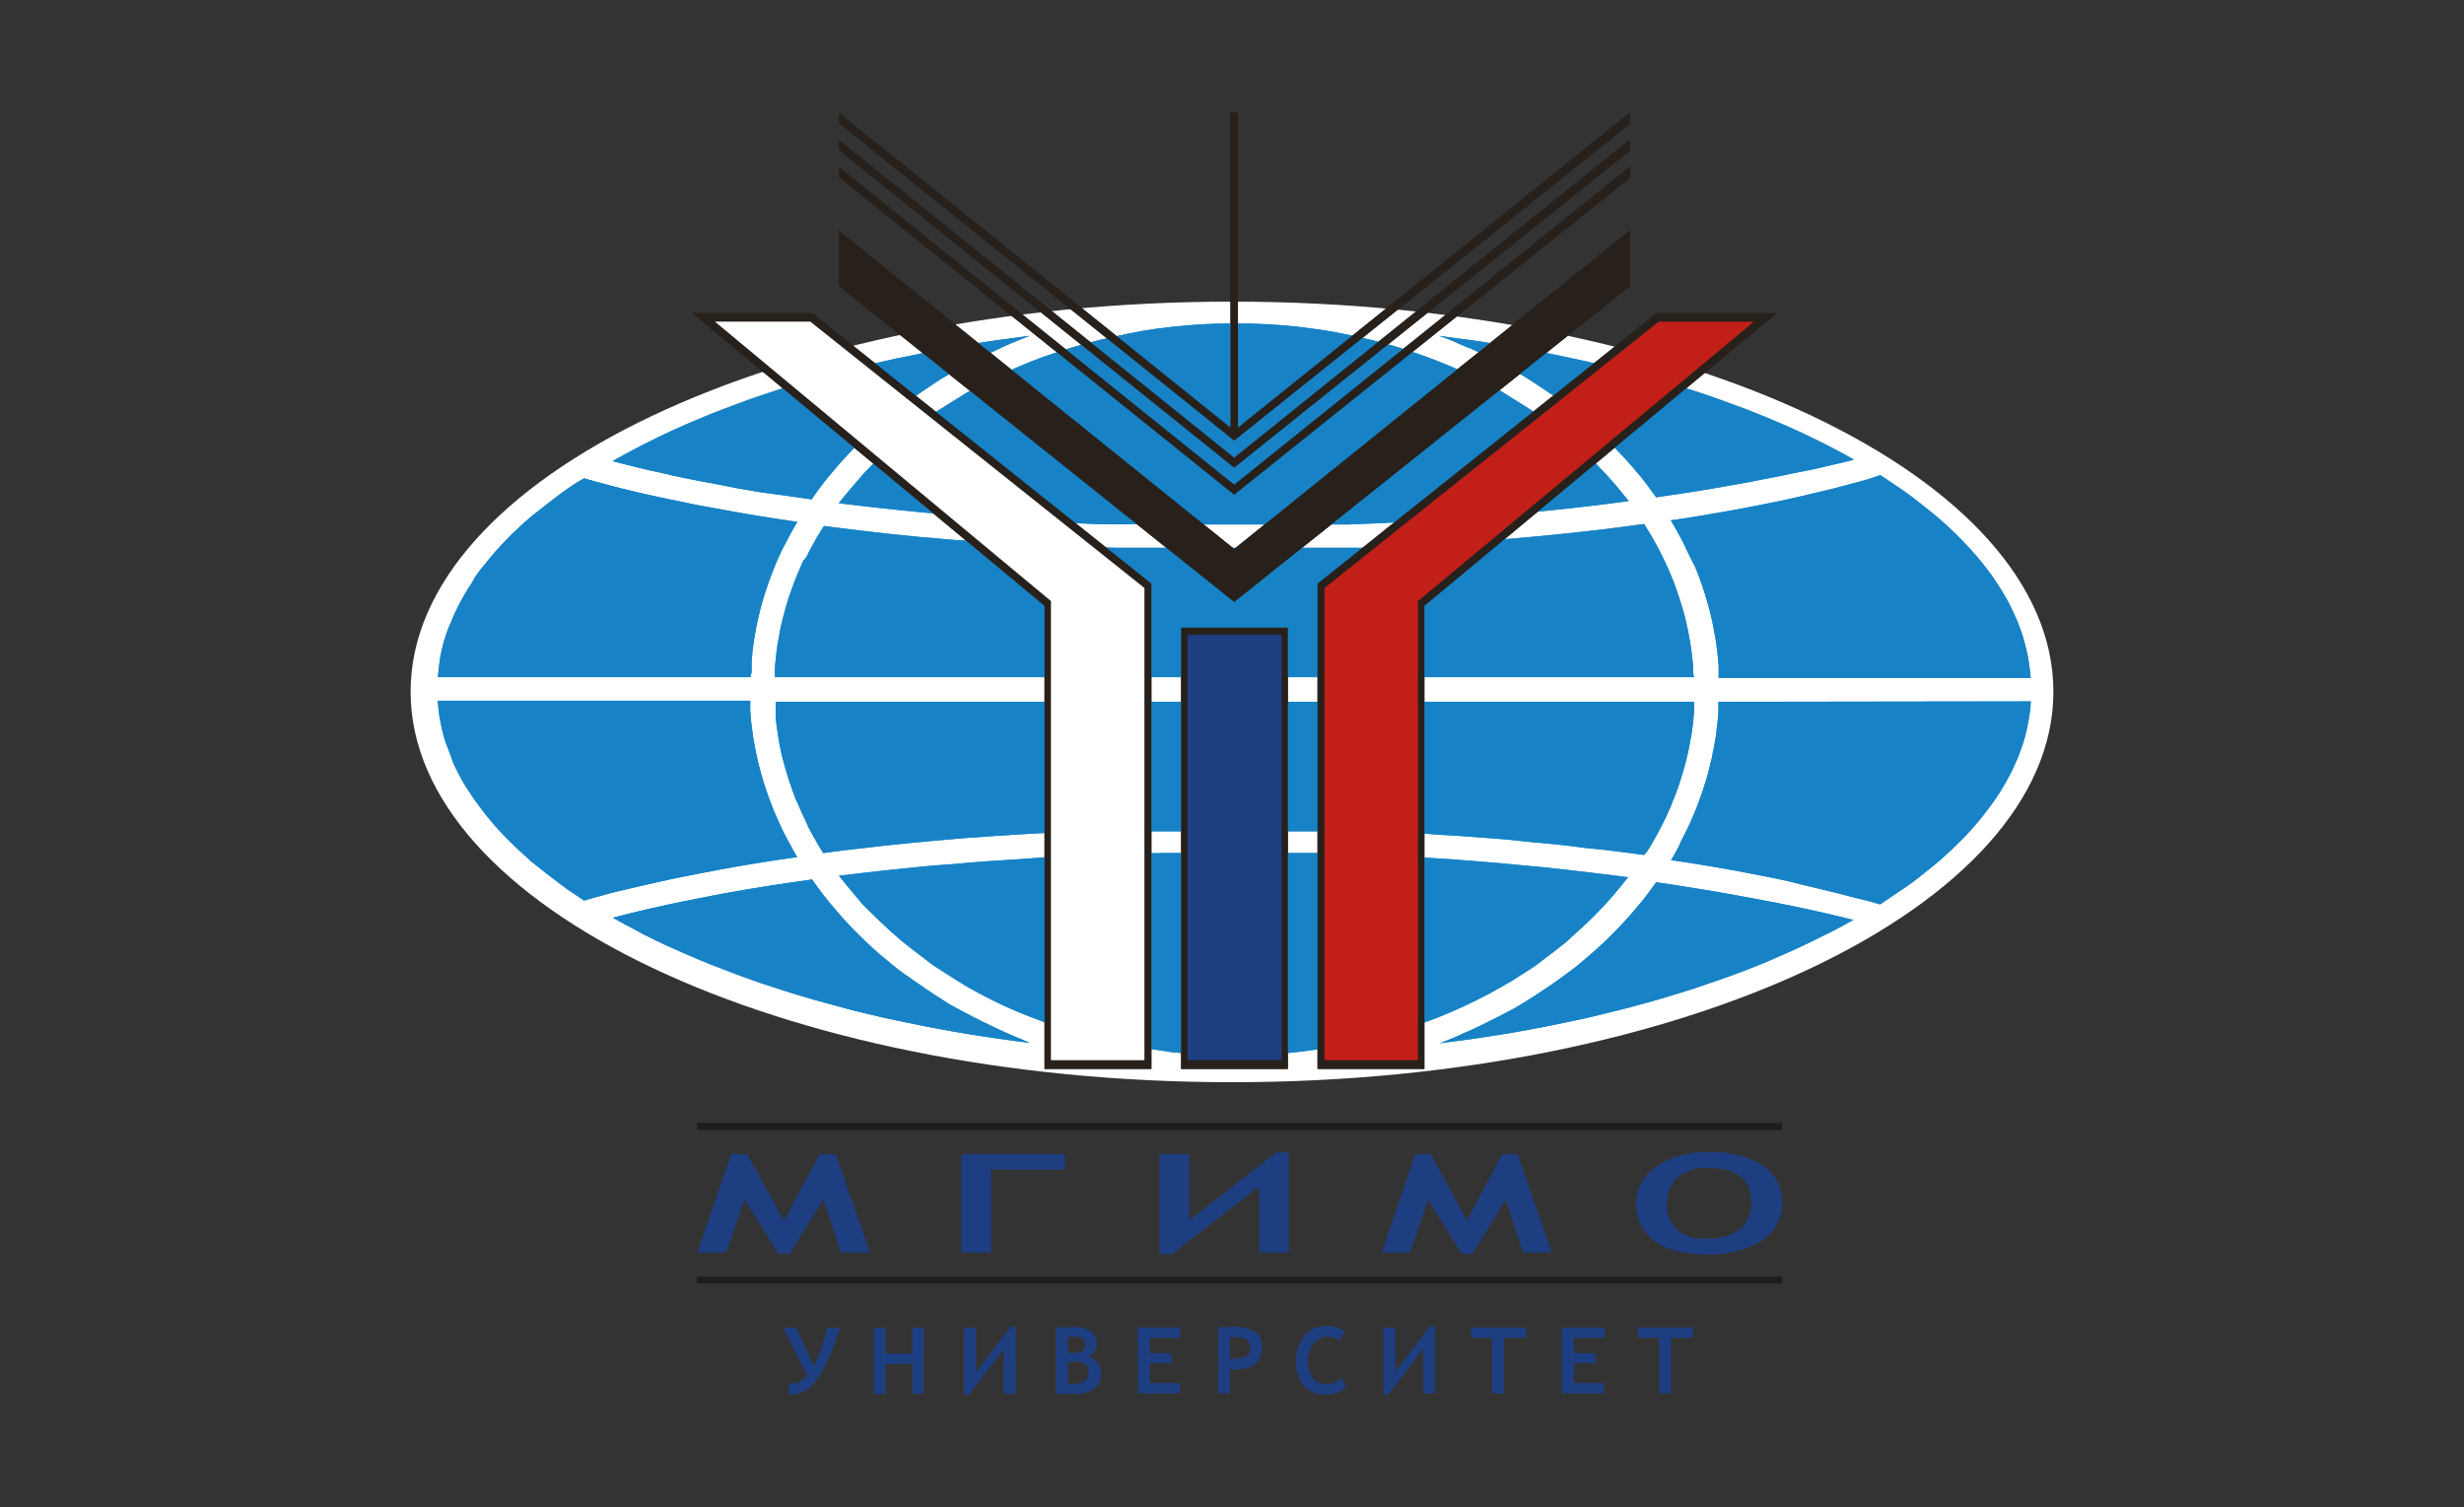
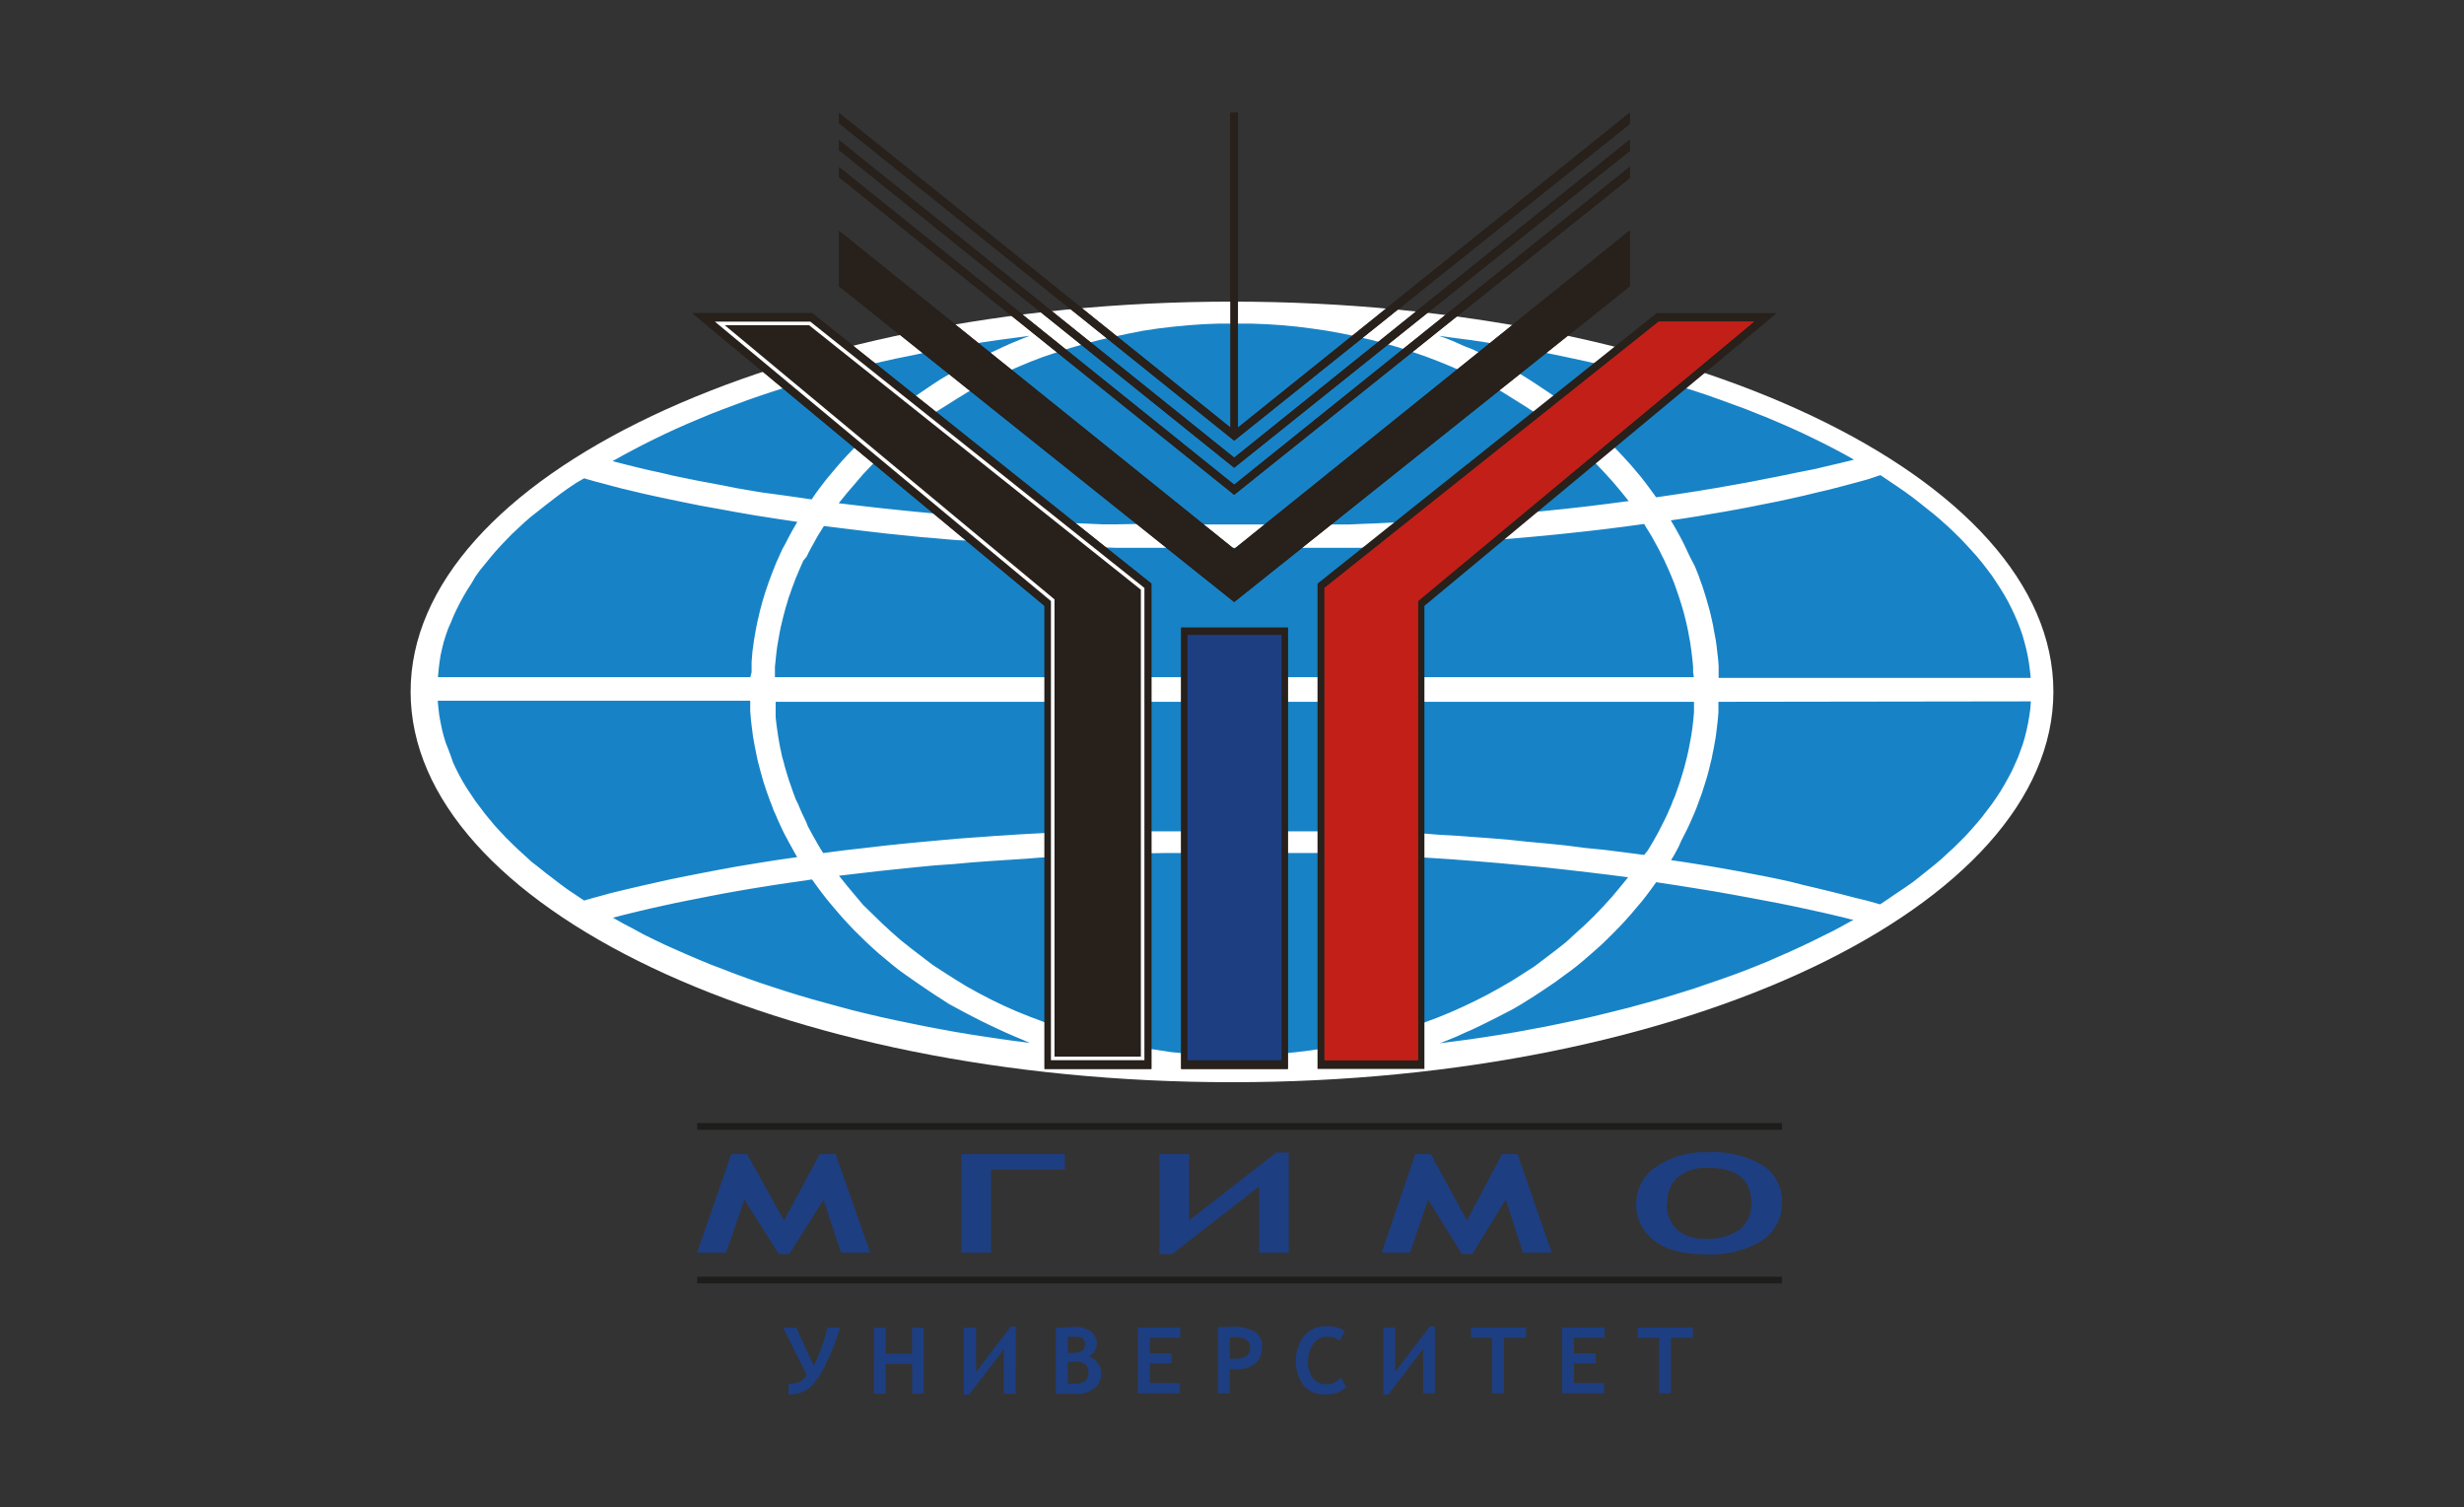
<svg xmlns="http://www.w3.org/2000/svg" viewBox="0 0 340 208">
  <rect x="0" y="0" width="340" height="208" fill="#333333" stroke="none" />
  <defs>
    <style>.cls-1,.cls-10,.cls-5,.cls-9{fill:none;}.cls-2{fill:#fff;}.cls-3{fill:#1d1d1b;}.cls-4{fill:#1e3e82;}.cls-5{stroke:#fff;}.cls-10,.cls-5,.cls-9{stroke-linecap:square;stroke-miterlimit:10;stroke-width:0.49px;}.cls-6{fill:#1783c6;}.cls-7{fill:#27201b;}.cls-8{fill:#c11f18;}.cls-9{stroke:#c11f18;}.cls-10{stroke:#1e3e82;}</style>
  </defs>
  <title>03</title>
  <g id="Слой_2" data-name="Слой 2">
    <g id="Слой_1-2" data-name="Слой 1">
      <rect class="cls-1" width="340" height="208" />
      <g id="Слой_2-2" data-name="Слой 2">
        <g id="Слой_1-2-2" data-name="Слой 1-2">
          <path class="cls-2" d="M170,41.62c62.43,0,113.34,24.18,113.34,53.82S232.43,149.33,170,149.33,56.66,125.09,56.66,95.44,107.58,41.62,170,41.62" />
          <rect class="cls-3" x="96.2" y="176.16" width="149.69" height="0.94" />
          <rect class="cls-3" x="96.2" y="154.96" width="149.69" height="0.94" />
          <polyline class="cls-4" points="120.07 172.84 116.05 172.84 113.64 165.53 108.92 173.03 107.45 173.03 102.72 165.53 100.19 172.84 96.2 172.84 100.91 159.25 103.09 159.25 108.18 168.41 113.12 159.25 115.3 159.25 120.07 172.84" />
          <polyline class="cls-4" points="146.94 161.38 136.76 161.38 136.76 172.84 132.66 172.84 132.66 159.25 146.94 159.25 146.94 161.38" />
          <polyline class="cls-4" points="177.83 172.84 173.75 172.84 173.75 163.7 161.73 173.05 160 173.05 160 159.25 164.08 159.25 164.08 168.4 176.1 159.04 177.83 159.04 177.83 172.84" />
          <polyline class="cls-4" points="214.11 172.84 210.15 172.84 207.78 165.53 203.16 173.03 201.71 173.03 197.06 165.53 194.57 172.84 190.66 172.84 195.29 159.25 197.43 159.25 202.42 168.41 207.27 159.25 209.41 159.25 214.11 172.84" />
          <path class="cls-4" d="M225.8,165.93a6,6,0,0,1,2.7-4.92,11.81,11.81,0,0,1,7.2-2,13.23,13.23,0,0,1,7.55,1.8,5.82,5.82,0,0,1,2.63,5.12,6.06,6.06,0,0,1-2.74,5.24,13.55,13.55,0,0,1-7.81,1.91q-4.68,0-7.12-1.93a6.29,6.29,0,0,1-2.45-5.22m4.23,0a4.84,4.84,0,0,0,1.39,3.73,5.61,5.61,0,0,0,4,1.26,7.41,7.41,0,0,0,4.66-1.26,4.42,4.42,0,0,0,1.61-3.73c0-3.19-2-4.78-5.94-4.78a6.12,6.12,0,0,0-4.22,1.29,4.46,4.46,0,0,0-1.4,3.49Z" />
          <path class="cls-4" d="M115.89,183.21a28.66,28.66,0,0,1-2,5.13,9.88,9.88,0,0,1-2.23,3.2,4.48,4.48,0,0,1-2.85.87v-1.5h.29a2.72,2.72,0,0,0,1.32-.27,2.87,2.87,0,0,0,.93-.87l-3.29-6.57h1.82l2.41,5.29a27.55,27.55,0,0,0,1.89-5.29h1.69m10,9.11V188.2H122.2v4.11h-1.62V183.2h1.62v3.57h3.66V183.2h1.6v9.11Zm14.27,0H138.5v-6.13l-4.79,6.26H133V183.2h1.68v6.13l4.8-6.28h.69Zm8.37,0h-2.83V183.2l2.6-.09a3.67,3.67,0,0,1,2.23.6,2,2,0,0,1,.82,1.74,1.89,1.89,0,0,1-1.12,1.71,2.37,2.37,0,0,1,1.71,2.45,2.33,2.33,0,0,1-1,2,3.84,3.84,0,0,1-2.49.75Zm-1.17-7.81v2.18h.79c1.11,0,1.59-.39,1.59-1.18s-.49-1.06-1.46-1.06c-.27,0-.58,0-1,.07Zm0,3.44v3h.8a2.69,2.69,0,0,0,1.54-.35,1.68,1.68,0,0,0,.07-2.37,2.7,2.7,0,0,0-1.6-.35Zm11.32-3.35v2.14h3v1.37h-3v2.74h4.15v1.43H157v-9.1h5.85v1.42Zm11.06,4.33v3.34h-1.65v-9.11l1.91-.06a5.85,5.85,0,0,1,3.15.66,2.22,2.22,0,0,1,1,2.07q0,3.13-3.71,3.13a6.09,6.09,0,0,1-.74,0Zm0-4.35v2.91h.65a2.82,2.82,0,0,0,1.63-.37,1.39,1.39,0,0,0,.51-1.2c0-.94-.77-1.42-2.3-1.42a3.14,3.14,0,0,0-.51.12Zm15.87-.93-.73,1.37a2.37,2.37,0,0,0-1.75-.55,2.21,2.21,0,0,0-1.9,1,4,4,0,0,0-.72,2.4,3.78,3.78,0,0,0,.66,2.28A2.13,2.13,0,0,0,183,191a2.43,2.43,0,0,0,2-.91l.77,1.31a3.87,3.87,0,0,1-2.92,1,3.72,3.72,0,0,1-3-1.26,5.83,5.83,0,0,1,.06-6.76,3.82,3.82,0,0,1,3-1.38,4.41,4.41,0,0,1,2.6.64ZM198,192.27h-1.63v-6.13l-4.79,6.27h-.69v-9.24h1.63v6.13l4.79-6.28H198Zm9.53-7.68v7.68h-1.64v-7.68h-2.91v-1.42h7.59v1.42Zm9.66,0v2.14h3v1.37h-3v2.74h4.15v1.43h-5.78v-9.1h5.85v1.42Zm13.38,0v7.68h-1.63v-7.68H226v-1.42h7.59v1.42Z" />
          <path class="cls-5" d="M158.24,146H145.85V82.71L99.91,44.53H112.3l45.94,36.61Zm0,0H145.85V82.71L99.91,44.53H112.3l45.94,36.61Z" />
          <path class="cls-6" d="M115.75,120.84l2.71-.32,2.68-.31,2.65-.28,2.62-.27,2.59-.25,2.58-.18,2.52-.23,2.45-.18,2.42-.16,2.35-.15,2.3-.18,2.23-.11,2.23-.11,2.1-.09,2-.08,1.93-.07,3.61-.11,3.25-.06h21.41l1.89,0h1.87l1.84.07,1.84.08,1.74.21,1.78.09,1.78.1,1.75.1,1.73.11,1.7.11,3.35.26,3.26.27,3.19.3,3.1.29,3,.33,2.92.34,2.82.34,2.72.35-1.11,1.36-1.12,1.34-1.18,1.3L220,126.36l-1.27,1.23-1.32,1.2L216.09,130l-1.42,1.12-1.46,1.11-1.48,1.12-1.55,1-1.58,1-1.62.94-1.65.91-1.7.87-1.73.83-1.75.78-1.81.74-1.84.69-1.85.65-1.89.6-1.93.54-1.94.52-2,.45-2,.42-2,.34-2,.3-2.08.26-2.08.2-2.13.13-2.12.09H168l-2.13-.1-2.13-.13-2.11-.2-1.95-.3-2.06-.31-2-.35-2-.39-2-.47-2-.51-1.94-.57-1.9-.61L144,141l-1.84-.69-1.89-.76-1.78-.79-1.74-.84-1.67-.87-1.65-.91-1.63-1-1.57-1-1.54-1L127.2,132l-1.45-1.11-1.41-1.12L123,128.6l-1.31-1.21-1.28-1.25-1.29-1.25L118,123.56l-1.12-1.34-1.11-1.38m26.33,23.06-2.15-.27-2.12-.3-2.1-.31-2.12-.33-2.08-.35-2-.37-2-.38-2-.41-2-.41-2-.44-2-.47-1.92-.47-1.82-.49-1.86-.51-1.88-.52-1.84-.54-1.8-.56-1.79-.58-1.76-.58-1.73-.61-1.69-.62-1.67-.64-1.66-.63-1.62-.67-1.59-.68-1.57-.69-1.57-.7-1.5-.72-1.47-.72-1.44-.79-1.41-.74-1.37-.77,1.67-.43,1.68-.41,1.68-.4,1.72-.38,1.69-.37,1.72-.35,1.73-.34,1.72-.34,1.73-.33,1.74-.31,1.73-.3,1.74-.28,1.75-.28,1.73-.26,1.74-.25,1.71-.25.65.91.68.91.69.89.73.88.73.86.76.87.77.84.8.84.82.81.83.81.85.79.88.79.89.74.91.76.92.74,1,.72,1,.7,1,.69,1,.68,1,.67,1,.64,1,.65,1.11.6,1.12.6,1.11.58,1.12.57,1.11.54,1.12.53,1.11.51,1.12.49,1.18.49Zm113.67-17-1.37.77-1.41.76-1.45.71-1.46.73-1.49.71-1.52.7-1.56.68-1.53.68-1.61.65-1.63.65-1.67.62-1.69.6-1.73.59-1.73.6-1.78.56-1.79.55-1.82.54-1.84.51-1.86.51-1.91.48-1.9.47-1.93.46-1.95.42-2,.42-2,.41-2,.37-2,.37-2.05.34-2.09.33-2.09.31-2.12.28-2.12.27,1.17-.45,1.12-.46,1.11-.51,1.12-.49,1.11-.53,1.11-.55,1.12-.56,2.15-1.11,1.05-.61,1-.62,1-.63,1-.66,1-.67,1-.68.94-.7,1-.72.93-.72.89-.74.89-.77.86-.75.86-.78.83-.8.81-.81.79-.81.78-.84.75-.84.73-.87.73-.85.69-.88.67-.9.65-.91,2.85.43,2.69.43,2.57.42,2.43.43,2.23.41,2.13.4,2,.38,1.82.37,1.65.35,1.5.33,1.32.29,1.17.27,1,.24.83.2.63.17ZM110,118.27l-3,.43-2.81.45-2.65.44-2.51.46-2.3.44-2.23.44-2.07.42-1.93.43-1.77.4-1.68.39-1.47.35-1.32.32-1.11.31-1,.27-.86.24-.69.2-1.11-.74-1.12-.75L77.32,122l-1-.77-1-.76-1-.8-1-.78-.87-.8-.89-.81-.85-.81-.83-.82-.79-.84-.77-.83-.71-.85-.7-.85-.66-.88-.65-.86-.59-.88-.58-.87-.54-.88-.49-.89-.46-.9-.43-.92-.31-.9-.35-.93-.35-.89-.28-.92-.24-.94-.2-1-.17-.93-.12-1-.09-1h43.12v1.43l.06.71.06.7.09.72.09.69.09.71.12.69.13.69.14.71.14.68.15.69.18.68.18.68.19.68.19.67.22.68.22.67.23.64.24.67.26.65.24.67.29.63.28.66.29.64.29.63.31.64.34.63.33.63.35.62.33.61Zm116.87-.3-2.74-.36-2.72-.34-2.7-.27-2.64-.34-2.65-.27-2.61-.24-2.54-.27-2.52-.21-2.46-.18-2.43-.18-2.35-.13L196.3,115l-2.23-.11-2.15-.1-2.19,0-2-.08H154l-2,.06-1.94,0h-1.92l-1.88.06-1.88.1-1.85.1-1.82.1-1.79.12-1.77.11-1.74.13-1.73.12-1.71.13-3.34.3-3.21.3-3.11.32-3,.35-2.91.33-2.81.37-.37-.59-.36-.6-.34-.61-.35-.61-.33-.61-.34-.62-.23-.58-.29-.62-.3-.62-.28-.64-.27-.65-.32-.65-.24-.64-.24-.66-.22-.64-.23-.65-.21-.67-.2-.66-.19-.66-.17-.66-.19-.66-.14-.67-.15-.68-.12-.68-.12-.68-.1-.69-.1-.68-.09-.7-.07-.7v-.69l0-.71v-.69H233.75v1.41l-.06.72-.07.69-.08.69-.1.71-.11.68-.13.69-.13.7-.14.68-.16.68-.17.68-.18.69-.19.66-.2.66-.21.67-.22.66-.24.66-.23.67-.28.63-.24.65-.29.64-.28.65-.3.63-.32.63-.32.63-.32.62-.35.63-.34.6-.36.61-.37.61Zm53.36-21.19-.07,1-.14,1-.17,1-.21,1-.25,1-.28.94-.34.94-.34.91-.42.94-.42.93-.48.9-.51.91-.54.91-.58.89-.61.88-.66.87-.67.88-.72.87-.76.87-.77.85-.82.83-.85.84-.88.81-.9.83-.95.8-1,.8-1,.8-1,.78-1.12.78-1.11.74-1.12.77-1.11.74-1.73-.49-1.73-.42-1.77-.46-1.76-.44-1.81-.44-1.79-.42-1.8-.46-1.83-.4-1.83-.37-1.83-.35-1.83-.35-1.83-.33-1.84-.32-1.84-.3-1.84-.29-1.79-.26.37-.6.36-.65.33-.62L232,116l.32-.62.33-.65.31-.64.3-.65.57-1.31.27-.67.24-.65.49-1.34.22-.68.43-1.36.19-.68.18-.69.16-.68.18-.7.13-.7.15-.7.12-.7.13-.7.1-.72.08-.7.09-.73.07-.71.06-.71V96.84Zm-176.7-3.34H60.43l.09-1,.12-1,.15-1,.21-.93.23-.94.29-.92.31-.89.4-.91.38-.92.43-.91.45-.89.49-.89.53-.9.57-.88.5-.87.62-.87.72-.88.69-.85.72-.85.76-.84.78-.82.82-.84.86-.8.88-.82.93-.8,1-.78,1-.79,1-.77,1-.76,1.06-.76,1.11-.74L80.6,66l.68.2.85.24,1,.26,1.11.3,1.32.35,1.47.35,1.62.39,1.76.39,1.93.41,2.08.43,2.23.45,2.39.43,2.52.46,2.66.46,2.8.44,3,.45-.35.6-.36.63-.34.62-.33.63-.32.63-.34.61-.3.64-.29.66-.29.63-.26.66-.26.65-.25.67-.24.64-.46,1.34-.21.68-.2.66-.37,1.37-.15.68-.17.69-.14.68-.13.69-.12.69-.12.71-.09.7-.1.7-.12,1.47,0,.7v.73Zm130.2,0H106.93V92l.22-2.08.09-.68.12-.69.12-.68.12-.68.14-.69.16-.66.16-.68.36-1.34.2-.65.19-.67.24-.64.22-.66.25-.65.23-.63.54-1.29.56-1.27.44-.53.31-.63.32-.61.34-.6.33-.61.36-.62.74-1.18,2.79.35,2.91.35,3,.35,3.13.32,1.58.16,1.63.13,1.64.15,1.67.14,1.65.07,1.7.12,1.77.12,1.77.13,1.79.11,1.81.1,1.86.1,1.87.08,1.9.09,1.91.07H152l2,.07h33.73l2-.09,2.08-.08,2.16-.1,2.23-.13,2.23-.12,2.35-.16,2.43-.15,2.47-.21,2.52-.2,2.56-.22,2.6-.24,2.65-.27,2.68-.29,2.7-.31,2.74-.35,2.74-.37.37.62.37.59.36.61.34.62.34.61L229,76l.31.64.32.62.29.65.29.63.28.65.27.65.26.64.23.65.23.67.23.67.21.67.2.65.2.67.17.68.17.68.15.68.15.68.12.71.13.66.1.71.1.69.08.71.08.69.06.7v.72Zm25.74-27.88,1.12.75,1.11.75,1.12.77,1.06.77,1,.78,1,.8,1,.79.93.8.93.83.87.82.85.84.81.85.78.85.75.84.72.87.68.88.66.88.6.9.58.89.54.89.51.9.47.93.43.91.4.93.36.93.33.94.27.95.26,1,.2.94.17,1,.13,1,.1,1H237.15V91.94l-.05-.72-.07-.7-.09-.73-.08-.71-.1-.7-.13-.72L236.5,87l-.12-.71-.15-.69-.16-.7-.17-.7-.19-.68-.2-.69-.2-.68-.21-.67-.22-.68-.25-.66-.23-.68-.26-.65-.27-.67-.65-1.25-.31-.65-.31-.66-.3-.63-.33-.64-.34-.62-.35-.64-.36-.62-.37-.63,1.84-.27,1.85-.29,1.84-.32,1.84-.31,1.84-.33,1.83-.35,1.84-.37,1.83-.36,1.8-.39,1.82-.41,1.77-.43,1.8-.42,1.77-.46,1.77-.47,1.75-.48ZM112,68.91l-1.73-.25-1.75-.25-1.68-.23-1.78-.24-1.73-.29-1.74-.3L99.85,67l-1.74-.33-1.73-.32L94.65,66l-1.71-.35-1.72-.41-1.71-.37-1.63-.39-1.69-.42-1.66-.43,1.37-.77,1.42-.76,1.44-.75,1.46-.73,1.51-.73,1.53-.71,1.56-.69,1.61-.68,1.6-.67,1.66-.64,1.68-.63,1.69-.63,1.75-.61,1.75-.58,1.79-.58,1.81-.54L112,52.4l1.87-.53,1.89-.51,1.89-.48,1.93-.48,2-.46,2-.45,2-.4,2-.42,2-.39,2-.41,2-.3,2.09-.35,2.13-.31,2.12-.28,2.15-.29-1.18.47-1.18.48-1.12.5-1.11.52-1.12.52-1.11.55-1.12.56-1.11.58-1.12.61-1.11.62-1.05.61-1,.66-1,.67-1,.68-1,.68-1,.7-1,.74-.93.74L122,58l-.89.76-.87.78-.86.79-.83.82-.83.82-.79.82-.78.85-.75.86-.73.87-.73.88-.69.9-.67.9Zm112.74.23L222,69.5l-2.82.35-2.9.33-3,.31-3.1.31-3.18.31-3.28.26-3.34.24-1.72.13-1.74.1-1.74.11-1.78.1-1.78.08-1.82.09-1.84.07-1.85.08-1.87,0H160.87l-3.22-.08-3.6.06h-1.94l-2-.09-2.1-.08-2.14-.14L143.62,72l-2.3-.13L139,71.67l-2.41-.17-2.47-.22-2.51-.2L129,70.86l-2.59-.24-2.63-.27-2.66-.28-2.68-.31-2.71-.32,1.11-1.37L118,66.72l1.11-1.3,1.23-1.29,1.27-1.24,1.32-1.23,1.37-1.18,1.4-1.11,1.46-1.12,1.5-1.11,1.6-1,1.59-1,1.62-1,1.66-.92,1.68-.89,1.71-.84,1.79-.79,1.8-.76,1.84-.7,1.92-.64,1.91-.61,1.93-.56,2-.52,2-.45,2-.43,2-.39,2.05-.31,2.1-.25,2.09-.2,2.14-.15,2.13-.08h4.38l2.14.08,2.11.14,2.1.2,2.06.26,2,.29,2,.36,2,.41,2,.46,1.94.5,1.93.55,1.9.62,1.87.64,1.83.7,1.79.73,1.77.78,1.73.84,1.7.87,1.66.9,1.6,1,1.6,1,1.54,1,1.48,1.11,1.46,1.12,1.42,1.11,1.36,1.17,1.31,1.22,1.28,1.22,1.22,1.29,1.17,1.29,1.12,1.33Zm-26.17-22.8,2.12.29,2.13.28,2.1.31,2.07.33,2.06.34,2,.37,2,.38,2,.4,2,.43,2,.43,1.94.45,1.92.48,1.9.48,1.87.5,1.84.52,1.82.54,1.79.53,1.78.57,1.74.58,1.72.61,1.7.62,1.67.61,1.63.65,1.61.64,1.59.68,1.56.68,1.52.69,1.49.72,1.47.72,1.44.74,1.39.74,1.38.77-.42.12-.63.15-.81.2-1,.23-1.11.26-1.34.32L249,65l-1.66.33-1.82.38-2,.39-2.14.42-2.23.4-2.44.43-2.59.43-2.72.42-2.87.42-.65-.89-.69-.94-.69-.89-.73-.87-.73-.86-.75-.83-.78-.84-.79-.82L222,60.9l-.83-.8-.85-.79-.86-.76-.89-.76-.91-.74-.92-.73-.93-.71-1-.7-1-.68-1-.67-1-.67-1-.64-1-.62L208.72,51l-1.11-.6-1.12-.58-1.11-.55-1.12-.56-1.11-.52L202,47.74l-1.11-.5-1.12-.47Z" />
          <polyline class="cls-7" points="181.8 147.5 196.55 147.5 196.55 83.6 245.16 43.21 228.6 43.21 181.8 80.53 181.8 147.5" />
          <polyline class="cls-8" points="183.01 146.05 195.42 146.05 195.42 82.82 241.35 44.63 228.96 44.63 183.01 81.25 183.01 146.05" />
          <polygon class="cls-9" points="183.01 146.05 195.42 146.05 195.42 82.82 241.35 44.63 228.96 44.63 183.01 81.25 183.01 146.05" />
          <polyline class="cls-7" points="158.88 147.5 144.13 147.5 144.13 83.6 95.53 43.21 112.08 43.21 158.88 80.53 158.88 147.5" />
          <polyline class="cls-2" points="157.67 146.05 145.26 146.05 145.26 82.82 99.33 44.63 111.73 44.63 157.67 81.25 157.67 146.05" />
          <polygon class="cls-5" points="157.67 146.05 145.26 146.05 145.26 82.82 99.33 44.63 111.73 44.63 157.67 81.25 157.67 146.05" />
          <rect class="cls-7" x="162.98" y="86.6" width="14.73" height="60.9" />
          <rect class="cls-4" x="164.1" y="87.85" width="12.49" height="58.2" />
          <rect class="cls-10" x="164.1" y="87.85" width="12.49" height="58.2" />
          <polyline class="cls-7" points="115.78 15.59 169.79 59 169.79 15.54 170.82 15.54 170.82 59 224.9 15.54 224.9 17.09 170.3 60.8 115.78 17 115.78 15.59" />
          <polyline class="cls-7" points="115.78 19.34 170.3 63.15 224.9 19.26 224.9 20.81 170.3 64.54 115.78 20.72 115.78 19.34" />
          <polyline class="cls-7" points="115.78 23.06 170.3 66.88 224.9 23.01 224.9 24.55 170.3 68.27 115.78 24.46 115.78 23.06" />
          <polyline class="cls-7" points="115.78 31.86 170.3 75.75 224.9 31.79 224.9 39.5 170.3 83.07 115.78 39.5 115.78 31.86" />
-           <path class="cls-6" d="M115.75,120.84l2.71-.32,2.68-.31,2.65-.28,2.62-.27,2.59-.25,2.58-.18,2.52-.23,2.45-.18,2.42-.16,2.35-.15,2.3-.18,2.23-.11,2.23-.11,2.1-.09,2-.08,1.93-.07,3.61-.11,3.25-.06h21.41l1.89,0h1.87l1.84.07,1.84.08,1.74.21,1.78.09,1.78.1,1.75.1,1.73.11,1.7.11,3.35.26,3.26.27,3.19.3,3.1.29,3,.33,2.92.34,2.82.34,2.72.35-1.11,1.36-1.12,1.34-1.18,1.3L220,126.36l-1.27,1.23-1.32,1.2L216.09,130l-1.42,1.12-1.46,1.11-1.48,1.12-1.55,1-1.58,1-1.62.94-1.65.91-1.7.87-1.73.83-1.75.78-1.81.74-1.84.69-1.85.65-1.89.6-1.93.54-1.94.52-2,.45-2,.42-2,.34-2,.3-2.08.26-2.08.2-2.13.13-2.12.09H168l-2.13-.1-2.13-.13-2.11-.2-1.95-.3-2.06-.31-2-.35-2-.39-2-.47-2-.51-1.94-.57-1.9-.61L144,141l-1.84-.69-1.89-.76-1.78-.79-1.74-.84-1.67-.87-1.65-.91-1.63-1-1.57-1-1.54-1L127.2,132l-1.45-1.11-1.41-1.12L123,128.6l-1.31-1.21-1.28-1.25-1.29-1.25L118,123.56l-1.12-1.34-1.11-1.38m26.33,23.06-2.15-.27-2.12-.3-2.1-.31-2.12-.33-2.08-.35-2-.37-2-.38-2-.41-2-.41-2-.44-2-.47-1.92-.47-1.82-.49-1.86-.51-1.88-.52-1.84-.54-1.8-.56-1.79-.58-1.76-.58-1.73-.61-1.69-.62-1.67-.64-1.66-.63-1.62-.67-1.59-.68-1.57-.69-1.57-.7-1.5-.72-1.47-.72-1.44-.79-1.41-.74-1.37-.77,1.67-.43,1.68-.41,1.68-.4,1.72-.38,1.69-.37,1.72-.35,1.73-.34,1.72-.34,1.73-.33,1.74-.31,1.73-.3,1.74-.28,1.75-.28,1.73-.26,1.74-.25,1.71-.25.65.91.68.91.69.89.73.88.73.86.76.87.77.84.8.84.82.81.83.81.85.79.88.79.89.74.91.76.92.74,1,.72,1,.7,1,.69,1,.68,1,.67,1,.64,1,.65,1.11.6,1.12.6,1.11.58,1.12.57,1.11.54,1.12.53,1.11.51,1.12.49,1.18.49Zm113.67-17-1.37.77-1.41.76-1.45.71-1.46.73-1.49.71-1.52.7-1.56.68-1.53.68-1.61.65-1.63.65-1.67.62-1.69.6-1.73.59-1.73.6-1.78.56-1.79.55-1.82.54-1.84.51-1.86.51-1.91.48-1.9.47-1.93.46-1.95.42-2,.42-2,.41-2,.37-2,.37-2.05.34-2.09.33-2.09.31-2.12.28-2.12.27,1.17-.45,1.12-.46,1.11-.51,1.12-.49,1.11-.53,1.11-.55,1.12-.56,2.15-1.11,1.05-.61,1-.62,1-.63,1-.66,1-.67,1-.68.94-.7,1-.72.93-.72.89-.74.89-.77.86-.75.86-.78.83-.8.81-.81.79-.81.78-.84.75-.84.73-.87.73-.85.69-.88.67-.9.65-.91,2.85.43,2.69.43,2.57.42,2.43.43,2.23.41,2.13.4,2,.38,1.82.37,1.65.35,1.5.33,1.32.29,1.17.27,1,.24.83.2.63.17ZM110,118.27l-3,.43-2.81.45-2.65.44-2.51.46-2.3.44-2.23.44-2.07.42-1.93.43-1.77.4-1.68.39-1.47.35-1.32.32-1.11.31-1,.27-.86.24-.69.2-1.11-.74-1.12-.75L77.32,122l-1-.77-1-.76-1-.8-1-.78-.87-.8-.89-.81-.85-.81-.83-.82-.79-.84-.77-.83-.71-.85-.7-.85-.66-.88-.65-.86-.59-.88-.58-.87-.54-.88-.49-.89-.46-.9-.43-.92-.31-.9-.35-.93-.35-.89-.28-.92-.24-.94-.2-1-.17-.93-.12-1-.09-1h43.12v1.43l.06.71.06.7.09.72.09.69.09.71.12.69.13.69.14.71.14.68.15.69.18.68.18.68.19.68.19.67.22.68.22.67.23.64.24.67.26.65.24.67.29.63.28.66.29.64.29.63.31.64.34.63.33.63.35.62.33.61Zm116.87-.3-2.74-.36-2.72-.34-2.7-.27-2.64-.34-2.65-.27-2.61-.24-2.54-.27-2.52-.21-2.46-.18-2.43-.18-2.35-.13L196.3,115l-2.23-.11-2.15-.1-2.19,0-2-.08H154l-2,.06-1.94,0h-1.92l-1.88.06-1.88.1-1.85.1-1.82.1-1.79.12-1.77.11-1.74.13-1.73.12-1.71.13-3.34.3-3.21.3-3.11.32-3,.35-2.91.33-2.81.37-.37-.59-.36-.6-.34-.61-.35-.61-.33-.61-.34-.62-.23-.58-.29-.62-.3-.62-.28-.64-.27-.65-.32-.65-.24-.64-.24-.66-.22-.64-.23-.65-.21-.67-.2-.66-.19-.66-.17-.66-.19-.66-.14-.67-.15-.68-.12-.68-.12-.68-.1-.69-.1-.68-.09-.7-.07-.7v-.69l0-.71v-.69H233.75v1.41l-.06.72-.07.69-.08.69-.1.71-.11.68-.13.69-.13.7-.14.68-.16.68-.17.68-.18.69-.19.66-.2.66-.21.67-.22.66-.24.66-.23.67-.28.63-.24.65-.29.64-.28.65-.3.63-.32.63-.32.63-.32.62-.35.63-.34.6-.36.61-.37.61Zm53.36-21.19-.07,1-.14,1-.17,1-.21,1-.25,1-.28.94-.34.94-.34.91-.42.94-.42.93-.48.9-.51.91-.54.91-.58.89-.61.88-.66.87-.67.88-.72.87-.76.87-.77.85-.82.83-.85.84-.88.81-.9.83-.95.8-1,.8-1,.8-1,.78-1.12.78-1.11.74-1.12.77-1.11.74-1.73-.49-1.73-.42-1.77-.46-1.76-.44-1.81-.44-1.79-.42-1.8-.46-1.83-.4-1.83-.37-1.83-.35-1.83-.35-1.83-.33-1.84-.32-1.84-.3-1.84-.29-1.79-.26.37-.6.36-.65.33-.62L232,116l.32-.62.33-.65.31-.64.3-.65.57-1.31.27-.67.24-.65.49-1.34.22-.68.43-1.36.19-.68.18-.69.16-.68.18-.7.13-.7.15-.7.12-.7.13-.7.1-.72.08-.7.09-.73.07-.71.06-.71V96.84Zm-176.7-3.34H60.43l.09-1,.12-1,.15-1,.21-.93.23-.94.29-.92.31-.89.4-.91.38-.92.43-.91.45-.89.49-.89.53-.9.57-.88.5-.87.62-.87.72-.88.69-.85.72-.85.76-.84.78-.82.82-.84.86-.8.88-.82.93-.8,1-.78,1-.79,1-.77,1-.76,1.06-.76,1.11-.74L80.6,66l.68.2.85.24,1,.26,1.11.3,1.32.35,1.47.35,1.62.39,1.76.39,1.93.41,2.08.43,2.23.45,2.39.43,2.52.46,2.66.46,2.8.44,3,.45-.35.6-.36.63-.34.62-.33.63-.32.63-.34.61-.3.64-.29.66-.29.63-.26.66-.26.65-.25.67-.24.64-.46,1.34-.21.68-.2.66-.37,1.37-.15.68-.17.69-.14.68-.13.69-.12.69-.12.71-.09.7-.1.7-.12,1.47,0,.7v.73Zm130.2,0H106.93V92l.22-2.08.09-.68.12-.69.12-.68.12-.68.14-.69.16-.66.16-.68.36-1.34.2-.65.19-.67.24-.64.22-.66.25-.65.23-.63.54-1.29.56-1.27.44-.53.31-.63.32-.61.34-.6.33-.61.36-.62.74-1.18,2.79.35,2.91.35,3,.35,3.13.32,1.58.16,1.63.13,1.64.15,1.67.14,1.65.07,1.7.12,1.77.12,1.77.13,1.79.11,1.81.1,1.86.1,1.87.08,1.9.09,1.91.07H152l2,.07h33.73l2-.09,2.08-.08,2.16-.1,2.23-.13,2.23-.12,2.35-.16,2.43-.15,2.47-.21,2.52-.2,2.56-.22,2.6-.24,2.65-.27,2.68-.29,2.7-.31,2.74-.35,2.74-.37.37.62.37.59.36.61.34.62.34.61L229,76l.31.64.32.62.29.65.29.63.28.65.27.65.26.64.23.65.23.67.23.67.21.67.2.65.2.67.17.68.17.68.15.68.15.68.12.71.13.66.1.71.1.69.08.71.08.69.06.7v.72Zm25.74-27.88,1.12.75,1.11.75,1.12.77,1.06.77,1,.78,1,.8,1,.79.93.8.93.83.87.82.85.84.81.85.78.85.75.84.72.87.68.88.66.88.6.9.58.89.54.89.51.9.47.93.43.91.4.93.36.93.33.94.27.95.26,1,.2.94.17,1,.13,1,.1,1H237.15V91.94l-.05-.72-.07-.7-.09-.73-.08-.71-.1-.7-.13-.72L236.5,87l-.12-.71-.15-.69-.16-.7-.17-.7-.19-.68-.2-.69-.2-.68-.21-.67-.22-.68-.25-.66-.23-.68-.26-.65-.27-.67-.65-1.25-.31-.65-.31-.66-.3-.63-.33-.64-.34-.62-.35-.64-.36-.62-.37-.63,1.84-.27,1.85-.29,1.84-.32,1.84-.31,1.84-.33,1.83-.35,1.84-.37,1.83-.36,1.8-.39,1.82-.41,1.77-.43,1.8-.42,1.77-.46,1.77-.47,1.75-.48ZM112,68.91l-1.73-.25-1.75-.25-1.68-.23-1.78-.24-1.73-.29-1.74-.3L99.85,67l-1.74-.33-1.73-.32L94.65,66l-1.71-.35-1.72-.41-1.71-.37-1.63-.39-1.69-.42-1.66-.43,1.37-.77,1.42-.76,1.44-.75,1.46-.73,1.51-.73,1.53-.71,1.56-.69,1.61-.68,1.6-.67,1.66-.64,1.68-.63,1.69-.63,1.75-.61,1.75-.58,1.79-.58,1.81-.54L112,52.4l1.87-.53,1.89-.51,1.89-.48,1.93-.48,2-.46,2-.45,2-.4,2-.42,2-.39,2-.41,2-.3,2.09-.35,2.13-.31,2.12-.28,2.15-.29-1.18.47-1.18.48-1.12.5-1.11.52-1.12.52-1.11.55-1.12.56-1.11.58-1.12.61-1.11.62-1.05.61-1,.66-1,.67-1,.68-1,.68-1,.7-1,.74-.93.74L122,58l-.89.76-.87.78-.86.79-.83.82-.83.82-.79.82-.78.85-.75.86-.73.87-.73.88-.69.9-.67.9Zm112.74.23L222,69.5l-2.82.35-2.9.33-3,.31-3.1.31-3.18.31-3.28.26-3.34.24-1.72.13-1.74.1-1.74.11-1.78.1-1.78.08-1.82.09-1.84.07-1.85.08-1.87,0H160.87l-3.22-.08-3.6.06h-1.94l-2-.09-2.1-.08-2.14-.14L143.62,72l-2.3-.13L139,71.67l-2.41-.17-2.47-.22-2.51-.2L129,70.86l-2.59-.24-2.63-.27-2.66-.28-2.68-.31-2.71-.32,1.11-1.37L118,66.72l1.11-1.3,1.23-1.29,1.27-1.24,1.32-1.23,1.37-1.18,1.4-1.11,1.46-1.12,1.5-1.11,1.6-1,1.59-1,1.62-1,1.66-.92,1.68-.89,1.71-.84,1.79-.79,1.8-.76,1.84-.7,1.92-.64,1.91-.61,1.93-.56,2-.52,2-.45,2-.43,2-.39,2.05-.31,2.1-.25,2.09-.2,2.14-.15,2.13-.08h4.38l2.14.08,2.11.14,2.1.2,2.06.26,2,.29,2,.36,2,.41,2,.46,1.94.5,1.93.55,1.9.62,1.87.64,1.83.7,1.79.73,1.77.78,1.73.84,1.7.87,1.66.9,1.6,1,1.6,1,1.54,1,1.48,1.11,1.46,1.12,1.42,1.11,1.36,1.17,1.31,1.22,1.28,1.22,1.22,1.29,1.17,1.29,1.12,1.33Zm-26.17-22.8,2.12.29,2.13.28,2.1.31,2.07.33,2.06.34,2,.37,2,.38,2,.4,2,.43,2,.43,1.94.45,1.92.48,1.9.48,1.87.5,1.84.52,1.82.54,1.79.53,1.78.57,1.74.58,1.72.61,1.7.62,1.67.61,1.63.65,1.61.64,1.59.68,1.56.68,1.52.69,1.49.72,1.47.72,1.44.74,1.39.74,1.38.77-.42.12-.63.15-.81.2-1,.23-1.11.26-1.34.32L249,65l-1.66.33-1.82.38-2,.39-2.14.42-2.23.4-2.44.43-2.59.43-2.72.42-2.87.42-.65-.89-.69-.94-.69-.89-.73-.87-.73-.86-.75-.83-.78-.84-.79-.82L222,60.9l-.83-.8-.85-.79-.86-.76-.89-.76-.91-.74-.92-.73-.93-.71-1-.7-1-.68-1-.67-1-.67-1-.64-1-.62L208.72,51l-1.11-.6-1.12-.58-1.11-.55-1.12-.56-1.11-.52L202,47.74l-1.11-.5-1.12-.47Z" />
-           <polyline class="cls-7" points="181.8 147.5 196.55 147.5 196.55 83.6 245.16 43.21 228.6 43.21 181.8 80.53 181.8 147.5" />
          <polyline class="cls-8" points="183.01 146.05 195.42 146.05 195.42 82.82 241.35 44.63 228.96 44.63 183.01 81.25 183.01 146.05" />
          <polygon class="cls-9" points="183.01 146.05 195.42 146.05 195.42 82.82 241.35 44.63 228.96 44.63 183.01 81.25 183.01 146.05" />
          <polyline class="cls-7" points="158.88 147.5 144.13 147.5 144.13 83.6 95.53 43.21 112.08 43.21 158.88 80.53 158.88 147.5" />
-           <polyline class="cls-2" points="157.67 146.05 145.26 146.05 145.26 82.82 99.33 44.63 111.73 44.63 157.67 81.25 157.67 146.05" />
          <polygon class="cls-5" points="157.67 146.05 145.26 146.05 145.26 82.82 99.33 44.63 111.73 44.63 157.67 81.25 157.67 146.05" />
          <rect class="cls-7" x="162.98" y="86.6" width="14.73" height="60.9" />
          <rect class="cls-4" x="164.1" y="87.85" width="12.49" height="58.2" />
          <rect class="cls-10" x="164.1" y="87.85" width="12.49" height="58.2" />
          <polyline class="cls-7" points="115.78 15.59 169.79 59 169.79 15.54 170.82 15.54 170.82 59 224.9 15.54 224.9 17.09 170.3 60.8 115.78 17 115.78 15.59" />
          <polyline class="cls-7" points="115.78 19.34 170.3 63.15 224.9 19.26 224.9 20.81 170.3 64.54 115.78 20.72 115.78 19.34" />
          <polyline class="cls-7" points="115.78 23.06 170.3 66.88 224.9 23.01 224.9 24.55 170.3 68.27 115.78 24.46 115.78 23.06" />
          <polyline class="cls-7" points="115.78 31.86 170.3 75.75 224.9 31.79 224.9 39.5 170.3 83.07 115.78 39.5 115.78 31.86" />
        </g>
      </g>
    </g>
  </g>
</svg>